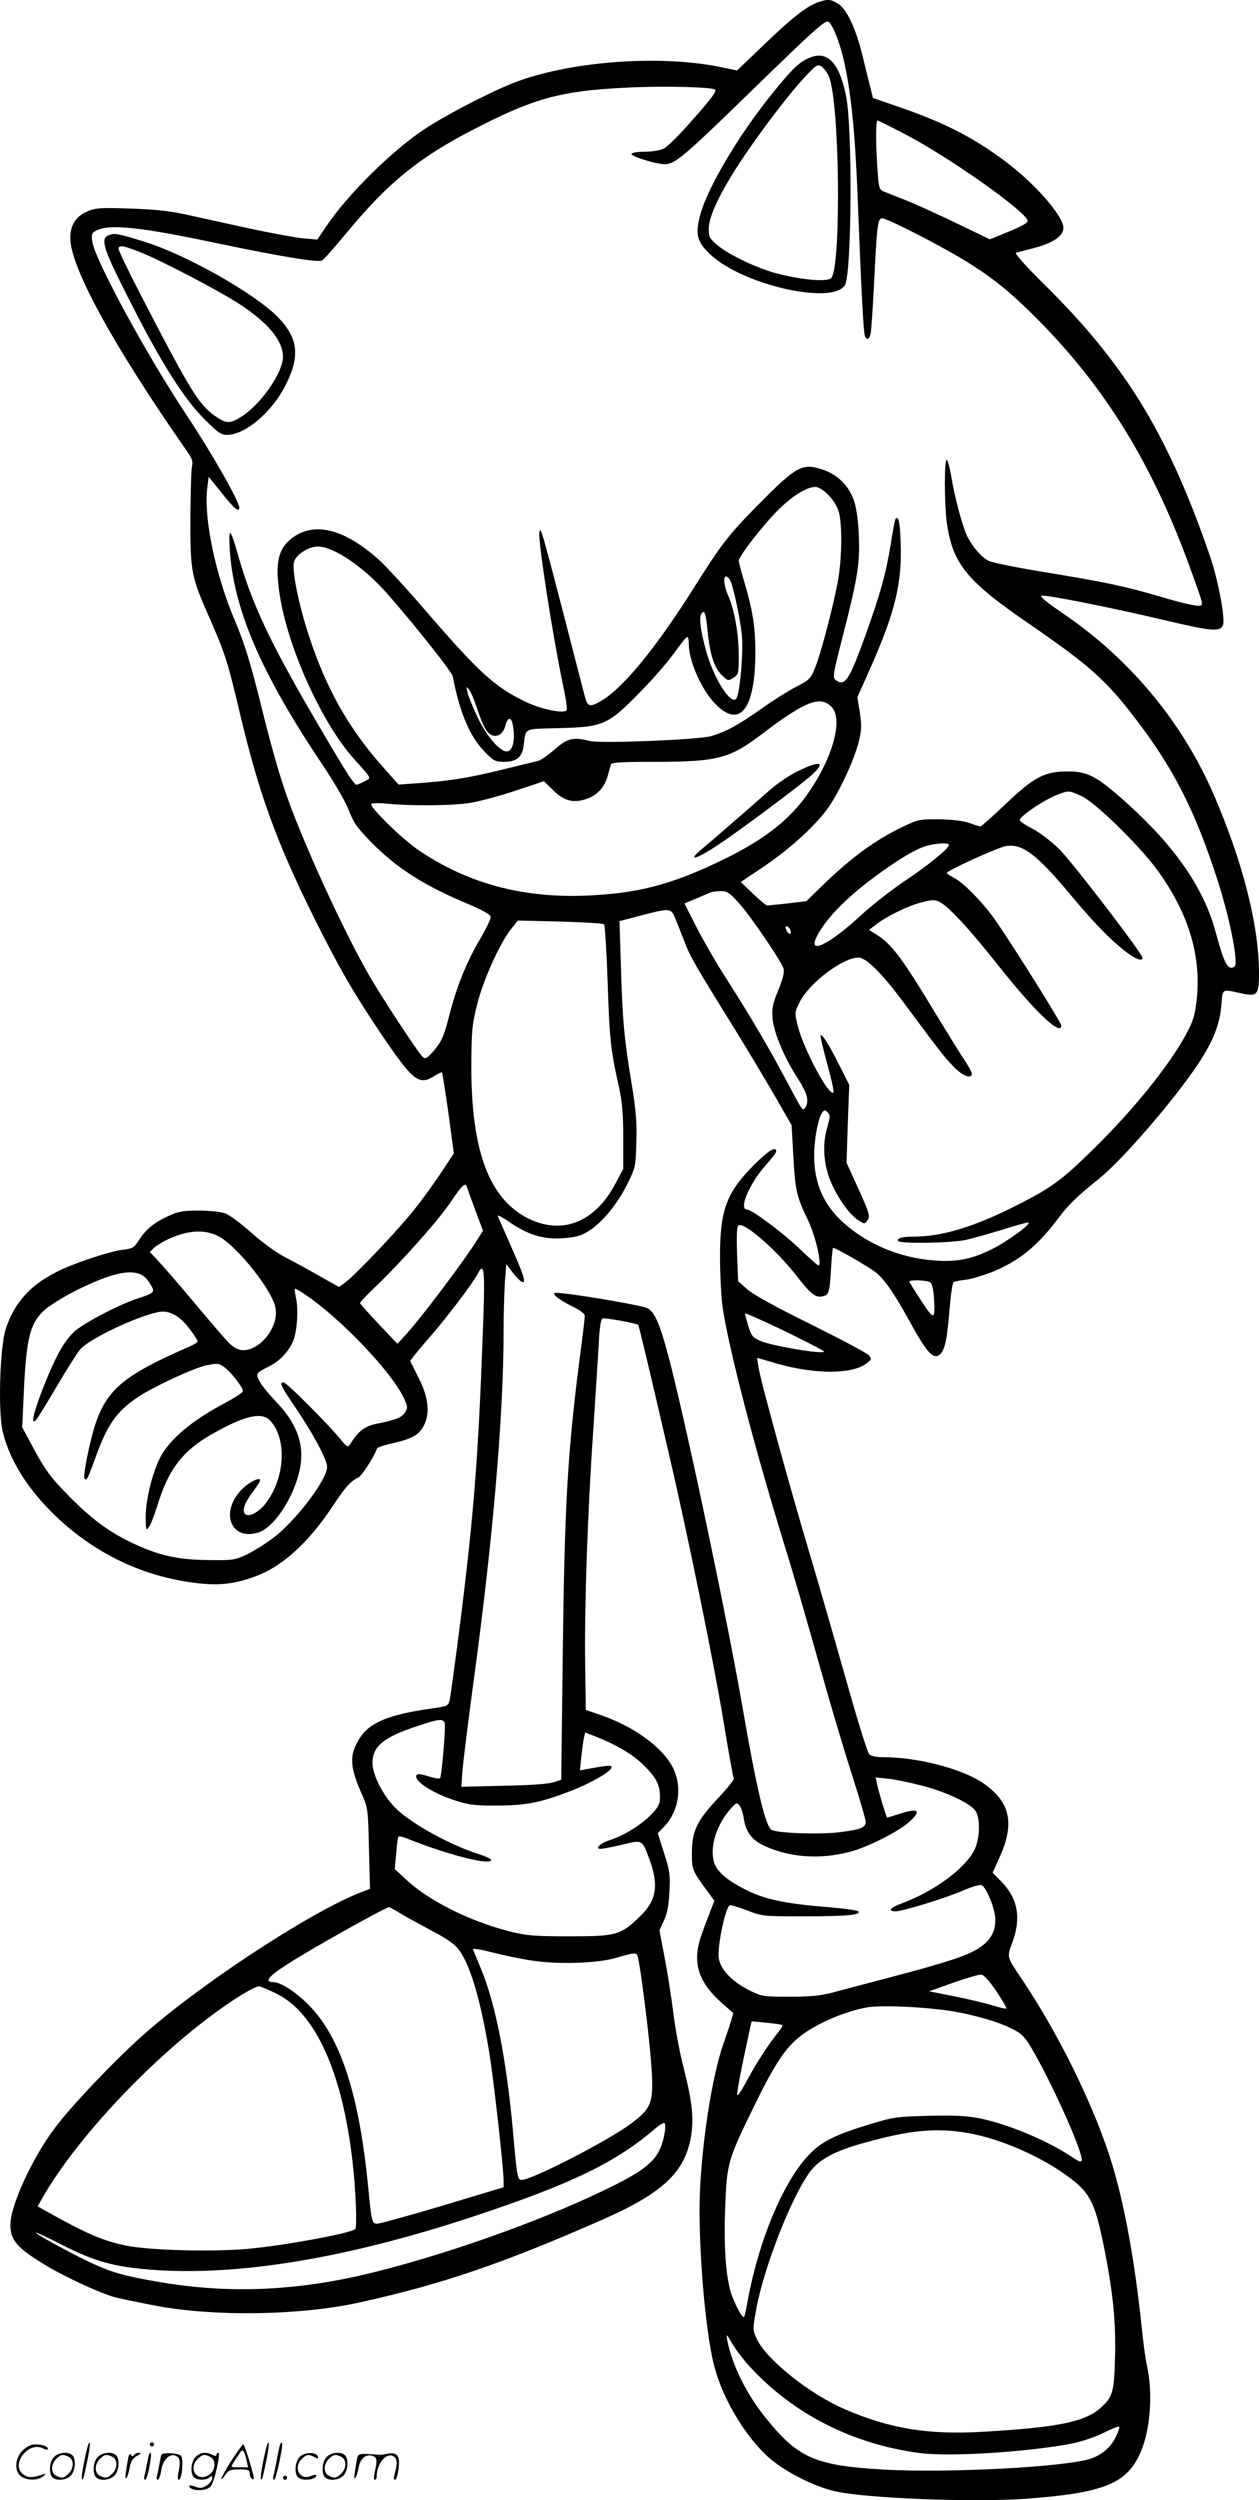
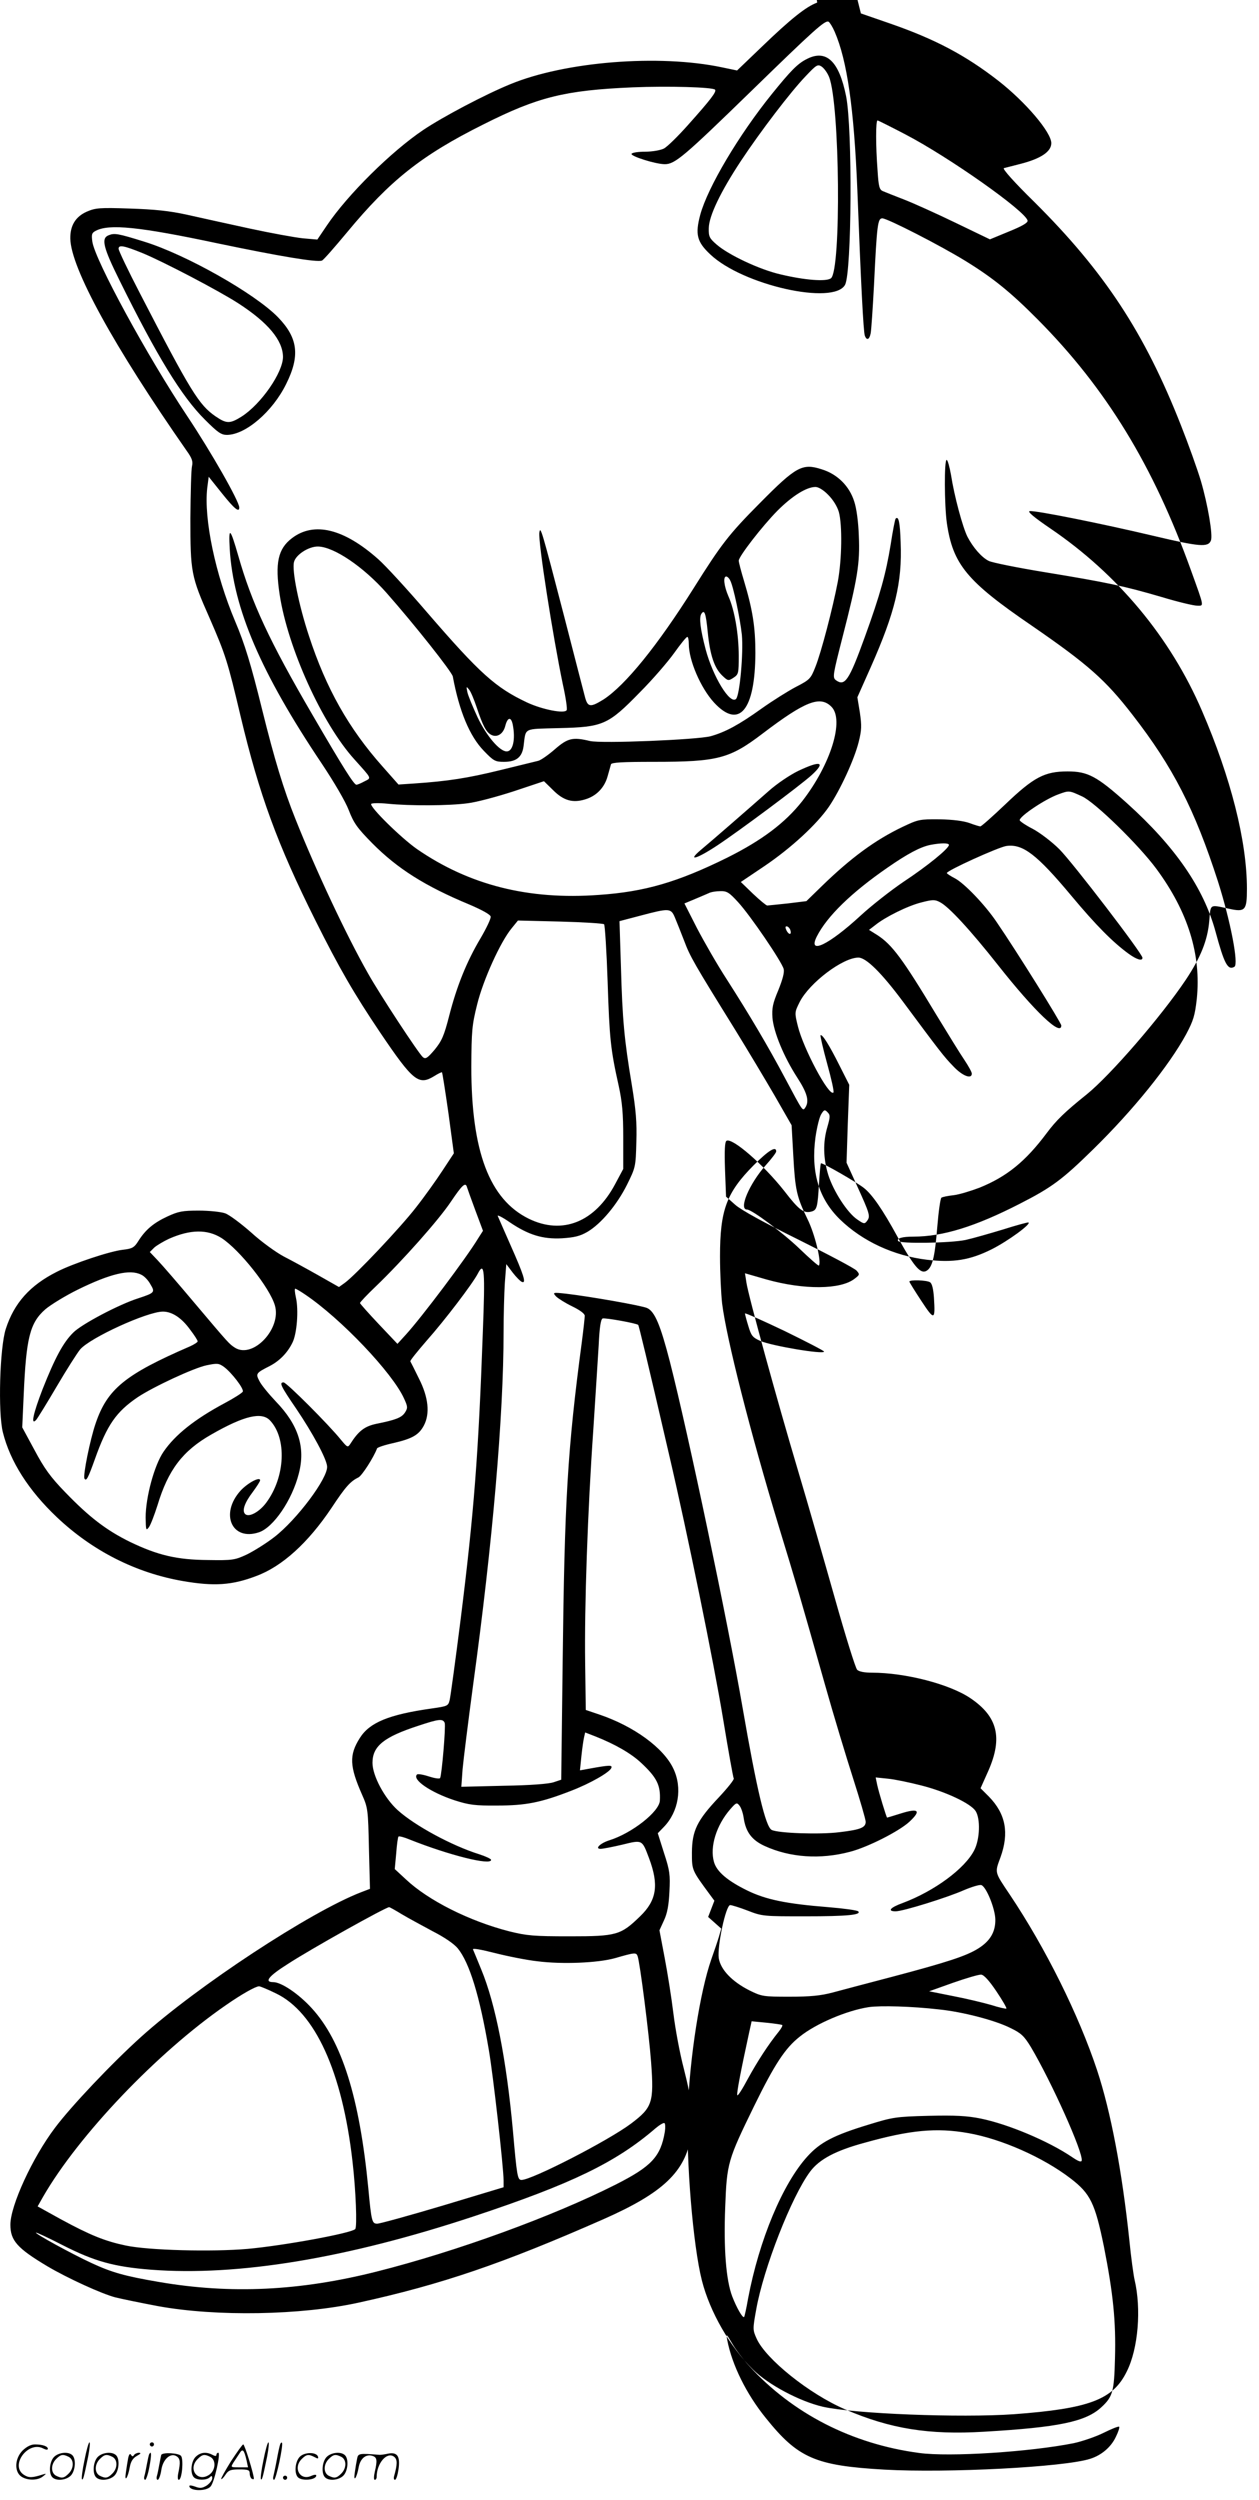
<svg xmlns="http://www.w3.org/2000/svg" version="1.0" viewBox="0 0 604.986 1200.614" preserveAspectRatio="xMidYMid meet">
  <g transform="translate(-0.014,1200.847) scale(0.1,-0.1)" fill="#000000" stroke="none">
-     <path d="M3927 11996 c-53 -19 -128 -79 -265 -211 l-120 -115 -72 15 c-303 64 -754 28 -1018 -81 -120 -49 -321 -155 -417 -219 -155 -104 -365 -312 -464 -459 l-46 -68 -69 6 c-39 4 -154 25 -256 47 -102 22 -237 52 -300 66 -86 19 -156 26 -276 30 -146 5 -165 3 -207 -15 -54 -24 -80 -67 -79 -129 2 -141 210 -519 559 -1019 26 -36 31 -52 26 -73 -4 -14 -7 -127 -8 -251 0 -260 3 -278 92 -479 78 -179 87 -209 149 -471 90 -378 177 -616 360 -982 114 -228 185 -351 311 -538 159 -235 185 -255 260 -209 19 12 36 20 37 18 2 -2 16 -91 31 -196 l26 -193 -54 -82 c-30 -46 -87 -126 -128 -178 -75 -97 -292 -326 -342 -362 l-28 -20 -97 55 c-53 30 -128 71 -167 91 -38 20 -110 72 -158 116 -49 43 -105 85 -125 92 -20 7 -77 13 -127 13 -78 0 -98 -4 -150 -28 -67 -31 -106 -64 -140 -118 -20 -32 -30 -37 -74 -42 -63 -7 -240 -66 -318 -106 -129 -65 -205 -150 -245 -274 -29 -89 -38 -402 -14 -497 35 -140 123 -278 259 -407 171 -162 380 -268 606 -307 150 -26 237 -20 352 24 125 46 250 160 362 327 68 103 91 128 130 147 17 9 73 96 89 139 2 5 38 17 80 26 90 21 121 39 145 84 30 57 22 135 -23 224 -21 43 -40 81 -42 84 -2 4 34 48 78 99 88 99 221 274 246 322 32 62 36 19 24 -288 -21 -582 -42 -857 -106 -1369 -25 -198 -49 -373 -53 -390 -7 -29 -10 -30 -87 -41 -205 -29 -298 -67 -345 -142 -52 -82 -49 -136 11 -272 28 -63 29 -72 33 -259 l5 -193 -42 -16 c-244 -94 -786 -450 -1058 -695 -141 -127 -337 -334 -414 -437 -108 -143 -214 -373 -214 -465 0 -76 33 -113 177 -199 96 -57 262 -133 328 -150 33 -8 125 -27 205 -42 280 -51 687 -44 964 17 397 87 691 187 1177 401 285 126 392 227 420 399 14 85 5 167 -35 324 -19 72 -41 191 -50 265 -9 74 -28 194 -42 267 l-25 132 22 48 c16 34 23 74 26 138 4 80 2 100 -26 185 l-30 95 29 30 c71 73 90 188 46 280 -47 100 -190 204 -356 260 l-65 22 -3 224 c-4 271 12 732 39 1119 10 157 22 341 26 408 4 87 10 125 19 129 12 4 163 -23 171 -31 3 -3 42 -163 149 -626 88 -377 214 -994 259 -1267 25 -152 48 -280 51 -285 3 -5 -29 -45 -71 -90 -106 -112 -129 -161 -130 -265 0 -87 -1 -84 88 -205 l20 -27 -30 -78 c-17 -43 -36 -96 -42 -118 -30 -110 1 -199 100 -288 l63 -56 -11 -38 c-6 -21 -23 -70 -37 -110 -54 -155 -103 -467 -113 -723 -8 -244 25 -650 68 -819 38 -150 135 -319 246 -428 73 -72 223 -152 335 -178 150 -34 661 -54 918 -36 363 27 477 70 543 206 55 110 70 301 37 440 -5 22 -17 108 -25 190 -35 332 -89 616 -155 816 -88 265 -247 586 -420 844 -74 110 -72 103 -44 179 42 117 25 208 -56 291 l-40 40 38 85 c69 158 44 259 -86 347 -100 68 -313 123 -474 123 -36 0 -62 5 -71 14 -8 8 -56 162 -107 343 -51 180 -130 456 -177 613 -102 342 -239 841 -248 903 l-7 45 104 -30 c179 -50 356 -49 423 4 25 19 25 21 9 39 -10 11 -135 77 -278 148 -168 83 -277 143 -305 168 l-44 39 -5 131 c-3 90 -1 132 7 137 27 17 177 -113 278 -241 70 -91 93 -108 129 -99 28 7 31 19 38 140 3 49 7 90 9 92 5 5 172 -91 206 -118 40 -31 91 -105 161 -233 78 -142 110 -181 139 -166 29 16 41 63 53 211 6 74 15 138 20 141 6 4 32 9 59 12 26 3 82 20 124 36 131 53 221 126 322 261 47 63 87 102 193 187 114 92 358 374 476 550 72 108 105 190 113 283 7 83 0 79 93 59 80 -18 88 -9 88 95 0 229 -77 533 -216 855 -152 353 -405 656 -729 876 -78 53 -111 81 -99 83 28 4 347 -60 596 -119 220 -52 262 -56 275 -22 10 26 -15 172 -48 285 -17 57 -60 177 -96 268 -175 445 -368 738 -705 1073 -95 93 -154 159 -146 162 7 2 42 11 78 20 99 25 150 59 150 100 0 52 -123 197 -255 300 -157 122 -304 200 -524 276 l-136 47 -12 48 c-7 27 -24 96 -38 154 -32 132 -76 225 -118 251 -37 22 -49 23 -100 5z m84 -140 c60 -138 93 -368 109 -761 17 -444 29 -681 36 -699 9 -24 22 -19 28 12 3 15 10 119 16 232 14 292 18 320 40 320 24 0 280 -131 400 -205 130 -80 216 -149 346 -280 329 -331 556 -702 737 -1205 66 -183 63 -170 29 -170 -16 0 -92 18 -168 41 -184 54 -267 71 -559 119 -135 22 -259 47 -274 55 -34 17 -75 64 -102 116 -23 46 -63 194 -79 297 -7 39 -16 72 -21 72 -12 0 -11 -217 1 -303 29 -199 96 -280 408 -493 270 -186 354 -260 484 -428 195 -251 299 -454 411 -801 60 -189 100 -396 79 -409 -32 -19 -49 14 -91 169 -57 209 -193 407 -425 616 -146 131 -189 153 -286 153 -110 0 -162 -27 -299 -158 -61 -58 -115 -106 -120 -106 -5 0 -28 7 -52 16 -28 10 -80 17 -144 18 -96 1 -103 -1 -177 -36 -132 -63 -248 -148 -388 -284 l-75 -73 -90 -11 c-49 -5 -94 -10 -98 -10 -5 0 -35 25 -68 56 l-59 57 113 76 c130 88 252 201 310 285 55 81 122 227 143 310 15 59 15 80 6 143 l-12 73 65 146 c116 262 151 405 143 598 -3 97 -10 128 -24 114 -3 -3 -14 -59 -24 -125 -23 -140 -50 -239 -124 -443 -76 -210 -96 -239 -139 -208 -17 13 -15 24 32 208 72 280 84 354 78 485 -2 65 -11 133 -22 165 -23 74 -81 132 -157 155 -93 30 -123 13 -298 -164 -148 -149 -184 -196 -316 -406 -175 -278 -329 -467 -433 -535 -63 -39 -76 -38 -89 8 -5 20 -51 195 -100 387 -110 424 -115 439 -120 406 -7 -41 65 -500 113 -730 14 -63 22 -118 18 -123 -10 -18 -117 3 -190 37 -151 71 -226 138 -480 432 -96 112 -201 226 -234 255 -166 148 -310 183 -416 102 -67 -51 -82 -119 -59 -271 39 -256 204 -620 359 -791 86 -96 83 -88 48 -106 -16 -9 -34 -16 -38 -16 -12 0 -62 79 -211 335 -208 356 -293 540 -357 765 -39 135 -47 142 -41 33 17 -287 150 -596 442 -1031 60 -90 114 -182 130 -224 24 -62 40 -85 113 -159 121 -122 254 -206 466 -294 61 -26 101 -48 103 -58 2 -9 -20 -55 -48 -103 -68 -114 -115 -232 -151 -372 -25 -98 -36 -122 -70 -164 -35 -41 -44 -47 -57 -36 -20 17 -207 301 -264 403 -103 181 -250 494 -348 740 -57 142 -101 287 -160 525 -54 219 -84 317 -130 425 -95 225 -151 492 -134 640 l7 54 64 -80 c60 -75 83 -93 83 -68 0 30 -136 268 -250 439 -192 288 -442 747 -456 837 -5 36 -3 43 16 53 64 34 208 20 585 -60 302 -63 477 -92 502 -83 7 2 61 64 121 136 206 249 358 370 655 518 262 132 392 164 717 178 172 7 383 1 396 -11 9 -9 -20 -47 -130 -170 -48 -54 -100 -105 -116 -113 -16 -8 -55 -15 -89 -15 -33 0 -62 -4 -66 -10 -7 -11 115 -50 160 -50 49 0 93 38 415 351 301 293 356 343 372 333 6 -4 19 -25 29 -48z m338 -492 c210 -109 580 -370 589 -415 2 -10 -25 -26 -89 -52 l-92 -38 -166 80 c-91 44 -202 94 -246 111 -44 17 -89 35 -101 40 -18 7 -22 20 -27 101 -9 118 -9 239 0 239 3 0 63 -30 132 -66z m-369 -1732 c23 -23 43 -55 51 -82 17 -62 15 -227 -5 -335 -24 -126 -80 -341 -108 -410 -22 -56 -27 -61 -93 -95 -38 -20 -113 -67 -165 -104 -109 -78 -174 -113 -245 -133 -65 -17 -525 -36 -580 -23 -83 20 -107 14 -169 -40 -31 -27 -67 -52 -79 -55 -12 -3 -95 -23 -184 -45 -155 -38 -250 -53 -413 -64 l-75 -5 -77 87 c-162 182 -271 375 -353 626 -49 148 -83 315 -72 356 9 35 71 75 116 74 77 -2 218 -98 328 -222 135 -153 314 -379 319 -402 31 -167 81 -287 149 -357 47 -49 55 -53 97 -53 59 0 87 22 94 75 12 91 -5 82 171 87 211 5 235 15 388 172 61 61 135 147 165 189 30 42 58 77 63 77 4 0 7 -15 7 -33 0 -80 57 -212 121 -282 121 -131 198 -38 199 238 0 124 -13 207 -55 347 -14 46 -25 89 -25 96 0 20 112 165 186 240 70 70 139 114 183 114 14 0 39 -15 61 -38z m-471 -411 c15 -27 48 -185 56 -261 8 -86 -10 -290 -28 -308 -29 -28 -111 107 -146 238 -26 99 -32 152 -21 170 15 24 22 5 31 -87 11 -111 32 -172 69 -208 28 -27 30 -27 55 -11 24 16 25 21 25 105 0 104 -20 221 -50 287 -21 49 -26 94 -10 94 5 0 14 -8 19 -19z m-1218 -610 c29 -87 45 -118 69 -131 28 -15 58 3 68 42 11 43 28 46 36 7 14 -71 1 -129 -29 -129 -34 0 -97 74 -140 164 -23 50 -46 105 -49 121 -6 28 -5 29 9 11 8 -10 24 -49 36 -85z m1704 4 c64 -63 -3 -278 -140 -454 -83 -105 -194 -188 -360 -271 -239 -118 -397 -164 -617 -179 -338 -25 -623 47 -874 220 -76 53 -229 203 -220 217 2 4 38 5 78 1 109 -11 296 -10 385 2 43 5 143 32 223 58 l144 48 44 -43 c50 -50 94 -63 155 -44 53 16 92 56 107 111 7 24 14 50 16 57 3 9 53 12 206 12 308 0 364 15 523 136 204 155 276 183 330 129z m1205 -431 c63 -29 272 -233 357 -348 152 -206 216 -412 194 -625 -9 -79 -16 -103 -51 -169 -82 -151 -254 -364 -447 -553 -149 -146 -199 -183 -354 -262 -213 -109 -369 -157 -509 -157 -55 0 -82 -8 -74 -21 8 -14 252 -10 324 5 36 8 116 31 179 50 63 20 118 35 123 34 16 -6 -99 -90 -177 -129 -104 -52 -185 -65 -311 -50 -159 19 -310 89 -418 194 -102 100 -140 228 -117 396 7 47 19 97 28 110 13 21 17 22 30 8 13 -13 13 -21 -1 -70 -22 -74 -20 -151 4 -230 25 -79 92 -183 140 -215 32 -22 35 -22 47 -6 16 22 13 33 -49 169 l-50 110 6 187 7 187 -47 93 c-49 98 -83 152 -91 145 -2 -3 12 -64 32 -137 20 -72 34 -134 30 -138 -21 -21 -145 212 -171 319 -16 65 -16 66 9 116 47 92 207 213 282 213 37 0 111 -73 213 -210 176 -237 198 -266 243 -312 43 -46 89 -64 89 -35 0 7 -16 36 -36 66 -20 29 -80 127 -135 217 -162 269 -212 336 -283 382 l-40 25 30 23 c48 39 157 93 222 109 54 14 65 14 89 1 42 -21 146 -134 278 -301 176 -223 305 -346 305 -291 0 12 -213 354 -311 497 -56 83 -156 187 -201 210 -21 11 -38 22 -38 25 0 12 247 124 286 130 79 11 146 -40 313 -240 117 -140 198 -222 275 -278 39 -28 66 -36 66 -19 0 20 -336 458 -399 521 -36 36 -94 80 -128 98 -35 18 -63 37 -63 42 0 19 122 101 186 124 52 19 51 19 114 -10z m-640 -233 c0 -17 -103 -101 -218 -177 -62 -42 -155 -115 -206 -162 -153 -141 -256 -191 -211 -101 49 97 166 211 340 331 95 66 157 99 205 109 52 10 90 10 90 0z m-1013 -275 c59 -64 210 -286 219 -321 4 -16 -5 -50 -26 -102 -27 -64 -31 -86 -28 -132 6 -70 55 -188 119 -287 48 -74 59 -113 39 -144 -13 -19 -11 -21 -97 140 -83 156 -172 306 -279 473 -47 72 -111 184 -145 249 l-60 118 48 20 c26 11 57 24 68 29 11 6 36 10 56 10 32 1 43 -6 86 -53z m-304 -73 c9 -21 29 -72 45 -113 28 -75 47 -108 245 -427 58 -94 143 -236 189 -315 l82 -143 8 -143 c9 -167 16 -200 68 -307 36 -72 69 -209 55 -224 -3 -2 -45 35 -94 82 -78 75 -228 187 -251 187 -42 0 11 124 89 212 28 31 51 61 51 67 0 28 -37 5 -108 -66 -131 -132 -162 -215 -162 -438 0 -77 5 -179 10 -225 21 -170 136 -621 272 -1070 85 -278 100 -329 222 -760 41 -146 103 -350 136 -453 33 -103 60 -196 60 -207 0 -28 -25 -38 -126 -50 -94 -12 -295 -5 -326 11 -29 16 -71 192 -139 584 -71 411 -261 1317 -350 1665 -45 174 -72 240 -109 257 -26 12 -278 56 -390 69 -64 7 -65 6 -48 -13 10 -10 45 -32 78 -48 37 -18 60 -35 60 -45 0 -9 -6 -65 -14 -126 -69 -518 -83 -761 -92 -1530 l-7 -572 -36 -12 c-23 -8 -112 -15 -240 -17 l-204 -5 6 84 c4 45 27 229 51 408 93 678 146 1289 146 1691 0 80 3 187 6 236 l7 91 31 -41 c17 -22 37 -42 45 -45 21 -7 8 34 -56 178 -30 69 -58 131 -61 139 -3 7 23 -6 56 -29 91 -62 160 -83 253 -78 59 4 86 10 122 31 66 39 142 130 190 226 41 83 42 86 45 205 3 95 -2 154 -22 276 -36 215 -45 312 -52 565 l-7 220 99 26 c140 37 148 37 167 -8z m-340 -33 c4 -4 12 -128 17 -276 9 -275 14 -324 53 -499 17 -78 22 -133 22 -250 l0 -150 -39 -73 c-97 -182 -253 -245 -415 -166 -189 93 -276 323 -276 729 1 173 3 200 28 300 29 118 112 301 166 366 l30 37 203 -5 c112 -3 207 -9 211 -13z m894 -25 c9 -25 -4 -29 -17 -6 -7 15 -7 21 0 21 6 0 13 -7 17 -15z m-1553 -1237 c2 -7 20 -57 40 -111 l37 -99 -23 -36 c-58 -96 -273 -381 -347 -462 l-41 -45 -90 95 c-49 52 -90 98 -90 101 0 4 34 40 76 80 130 125 303 320 361 407 54 80 70 95 77 70z m-1179 -245 c87 -57 231 -238 256 -323 33 -111 -104 -257 -191 -204 -29 19 -26 15 -199 220 -74 88 -151 177 -173 200 l-38 40 22 22 c13 11 45 30 71 42 102 45 184 46 252 3z m-386 -176 c14 -6 34 -27 44 -46 23 -38 21 -41 -58 -67 -92 -29 -274 -125 -313 -165 -48 -47 -88 -122 -147 -271 -46 -119 -58 -177 -31 -148 7 8 52 81 99 161 47 80 98 160 112 177 47 56 323 182 398 182 44 0 90 -30 131 -87 20 -26 36 -51 36 -56 0 -4 -17 -15 -37 -24 -312 -135 -397 -205 -453 -369 -27 -78 -62 -252 -54 -266 9 -14 17 1 50 93 59 166 103 228 206 298 77 51 269 140 330 153 53 11 60 10 85 -8 36 -27 95 -103 90 -118 -2 -6 -41 -31 -88 -56 -142 -76 -237 -151 -293 -233 -44 -64 -86 -218 -86 -316 1 -61 2 -65 16 -46 8 11 26 58 41 105 51 169 120 261 259 340 157 90 242 110 282 67 81 -86 73 -271 -18 -394 -33 -45 -84 -73 -102 -55 -16 16 -2 55 37 106 19 26 35 50 35 56 0 19 -60 -13 -94 -50 -100 -111 -42 -243 88 -200 70 23 160 155 192 282 33 126 -2 234 -110 346 -35 37 -71 81 -79 98 -19 36 -17 39 48 72 47 24 86 63 110 112 22 42 31 158 17 218 -5 23 -7 42 -3 42 3 0 24 -12 46 -27 173 -116 422 -378 477 -501 18 -39 18 -45 4 -67 -16 -24 -43 -35 -138 -54 -56 -12 -85 -34 -125 -97 -12 -18 -14 -16 -45 21 -57 71 -261 275 -275 275 -22 0 -15 -16 61 -127 79 -117 145 -239 148 -276 5 -56 -146 -257 -254 -340 -40 -31 -100 -68 -133 -84 -56 -26 -68 -28 -185 -26 -150 1 -242 23 -375 87 -114 56 -196 119 -310 237 -73 75 -102 116 -149 204 l-59 109 7 156 c12 275 30 346 104 411 26 22 96 65 157 95 155 76 250 99 304 71z m3790 -36 c10 -6 16 -32 19 -74 7 -110 2 -111 -61 -15 -31 47 -57 89 -57 92 0 10 84 7 99 -3z m-509 -333 c0 -15 -250 27 -306 51 -38 17 -44 25 -58 72 -9 29 -16 56 -16 60 0 4 85 -34 190 -84 104 -51 190 -95 190 -99z m-1823 -1783 c6 -16 -14 -251 -22 -265 -3 -5 -27 -1 -55 8 -27 9 -53 13 -56 9 -25 -24 65 -86 181 -124 69 -22 97 -26 205 -25 136 0 209 14 355 71 91 35 186 89 193 110 5 14 -8 14 -112 -5 l-39 -7 7 69 c4 38 10 79 13 91 l5 22 49 -19 c96 -38 172 -82 220 -127 75 -70 94 -107 90 -181 -2 -53 -134 -157 -243 -191 -44 -14 -71 -41 -42 -41 11 0 57 9 104 20 98 24 95 25 129 -65 48 -128 37 -202 -43 -279 -93 -90 -112 -96 -338 -96 -174 0 -206 3 -291 24 -191 49 -389 148 -497 250 l-53 49 7 75 c3 42 8 78 11 81 3 3 27 -3 53 -14 191 -76 392 -126 392 -98 0 5 -26 17 -57 27 -131 41 -309 137 -392 212 -63 57 -121 165 -121 227 0 80 54 124 220 178 99 33 118 35 127 14z m2288 -300 c119 -30 238 -86 263 -123 24 -37 21 -135 -6 -188 -45 -89 -192 -197 -344 -254 -61 -22 -75 -40 -34 -40 35 0 248 66 329 102 38 16 75 27 83 24 24 -9 66 -113 67 -165 1 -60 -25 -104 -83 -140 -56 -35 -146 -65 -415 -136 -115 -30 -243 -64 -284 -75 -57 -15 -106 -20 -206 -20 -127 0 -134 1 -193 30 -85 43 -139 100 -148 155 -8 57 34 255 55 255 7 0 46 -12 85 -27 69 -27 77 -27 276 -27 203 0 271 7 254 24 -5 5 -70 14 -144 20 -201 16 -299 36 -389 80 -96 47 -147 91 -160 137 -21 73 12 177 78 253 29 33 32 34 45 17 8 -10 17 -37 20 -60 10 -66 39 -105 100 -133 122 -56 268 -66 411 -28 85 22 235 98 285 144 58 54 45 67 -41 40 -35 -11 -65 -20 -66 -20 -3 0 -40 121 -48 159 l-7 34 58 -6 c33 -3 104 -18 159 -32z m-2494 -619 c30 -18 97 -54 147 -81 57 -29 104 -61 122 -83 56 -69 105 -227 149 -487 21 -121 71 -566 71 -627 l0 -33 -292 -88 c-161 -48 -303 -87 -315 -87 -25 0 -28 9 -43 170 -42 435 -127 707 -272 865 -63 69 -146 125 -185 125 -45 0 -22 29 70 87 112 73 469 272 487 273 3 0 30 -15 61 -34z m653 -226 c118 -15 288 -8 371 15 97 28 102 28 109 10 11 -29 55 -374 65 -511 14 -192 6 -216 -96 -293 -109 -82 -477 -271 -527 -271 -19 0 -22 19 -41 235 -31 342 -84 611 -152 775 -19 47 -37 90 -40 97 -3 7 37 0 104 -17 59 -15 152 -34 207 -40z m2204 -144 c29 -43 51 -81 48 -83 -2 -2 -35 5 -72 17 -38 11 -121 31 -184 43 l-115 23 115 41 c63 22 124 40 135 39 13 -1 38 -28 73 -80z m-3462 -10 c188 -90 319 -376 368 -807 16 -137 23 -315 13 -325 -20 -20 -342 -79 -517 -95 -172 -15 -476 -7 -585 16 -100 21 -170 49 -312 126 l-112 62 26 46 c170 295 549 693 878 920 76 53 144 91 160 91 6 0 42 -15 81 -34z m3186 -77 c115 -12 269 -52 343 -89 52 -25 66 -38 99 -92 99 -167 252 -507 244 -545 -2 -9 -16 -4 -48 18 -113 76 -305 157 -438 184 -65 13 -120 16 -250 13 -158 -4 -173 -7 -287 -42 -168 -51 -233 -85 -294 -152 -120 -131 -233 -403 -286 -683 -8 -47 -17 -86 -19 -89 -7 -7 -36 44 -57 98 -30 78 -42 231 -34 430 8 211 12 225 139 485 98 200 149 278 219 333 78 63 227 126 332 142 56 8 206 4 337 -11z m-753 -75 c3 -3 -5 -17 -17 -32 -50 -62 -102 -142 -148 -226 -26 -49 -49 -85 -51 -79 -4 10 19 126 57 301 l12 54 72 -7 c39 -4 73 -9 75 -11z m-564 -512 c-20 -120 -64 -167 -236 -254 -303 -153 -764 -321 -1149 -418 -368 -93 -701 -109 -1045 -50 -165 28 -228 46 -325 91 -99 46 -272 141 -267 146 2 2 60 -25 128 -60 153 -78 247 -104 425 -118 416 -32 940 54 1553 257 467 155 681 258 871 422 19 16 39 28 43 25 4 -2 5 -21 2 -41z m1458 -7 c159 -28 359 -116 492 -218 95 -73 117 -118 160 -328 44 -223 58 -358 53 -535 -4 -161 -11 -185 -65 -235 -75 -70 -205 -97 -564 -118 -266 -16 -451 14 -667 107 -173 74 -382 242 -426 340 -19 42 -19 46 -2 140 35 198 170 543 259 662 44 59 122 101 263 139 218 61 345 73 497 46z m-1053 -1118 c209 -229 494 -375 817 -418 147 -20 532 5 743 47 41 9 106 31 144 50 38 19 71 32 74 29 3 -3 -4 -25 -16 -49 -23 -49 -69 -88 -123 -105 -124 -40 -685 -69 -989 -52 -332 19 -415 55 -570 248 -94 116 -162 255 -185 373 -6 34 -5 33 24 -16 16 -28 53 -76 81 -107z M3875 11724 c-43 -22 -76 -56 -165 -166 -160 -198 -309 -449 -345 -581 -25 -94 -16 -130 48 -190 156 -148 594 -246 648 -146 32 61 36 748 5 905 -34 170 -96 228 -191 178z m109 -85 c52 -129 59 -929 9 -967 -23 -17 -126 -9 -243 19 -100 23 -248 93 -305 142 -36 31 -40 39 -39 80 1 59 57 175 154 322 94 142 239 332 311 407 52 55 58 59 77 47 12 -8 28 -30 36 -50z M523 10879 c-38 -14 -28 -57 52 -218 179 -362 298 -557 410 -668 62 -62 78 -73 106 -73 90 1 219 112 284 244 68 136 57 222 -39 321 -111 114 -442 301 -643 363 -125 39 -143 42 -170 31z m162 -86 c104 -43 367 -181 460 -241 144 -93 214 -178 215 -257 0 -75 -105 -227 -199 -287 -56 -35 -72 -35 -125 1 -80 55 -120 120 -364 592 -56 108 -102 204 -102 213 0 20 26 15 115 -21z M3835 8306 c-39 -19 -102 -61 -142 -97 -101 -89 -271 -237 -324 -281 -69 -58 -23 -46 77 20 106 70 396 286 454 338 70 64 44 72 -65 20z M406 194 c-10 -47 -15 -88 -12 -91 5 -6 9 7 30 110 7 37 10 67 6 67 -4 0 -15 -39 -24 -86z M720 270 c0 -5 5 -10 10 -10 6 0 10 5 10 10 0 6 -4 10 -10 10 -5 0 -10 -4 -10 -10z M1266 194 c-10 -47 -15 -88 -12 -91 5 -6 9 7 30 110 7 37 10 67 6 67 -4 0 -15 -39 -24 -86z M1346 269 c-3 -8 -10 -41 -16 -74 -6 -33 -14 -68 -16 -77 -3 -10 -1 -18 3 -18 10 0 46 171 38 178 -2 3 -7 -1 -9 -9z M109 241 c-38 -38 -41 -101 -7 -125 29 -20 79 -20 104 0 18 14 18 15 1 10 -53 -17 -69 -17 -92 -2 -69 45 21 166 94 126 12 -6 21 -7 21 -1 0 12 -25 21 -62 21 -19 0 -39 -10 -59 -29z M1110 189 c-28 -45 -49 -83 -47 -85 2 -3 12 7 21 21 14 21 24 25 66 25 43 0 50 -3 50 -19 0 -11 5 -23 10 -26 6 -3 10 -3 10 1 0 20 -44 164 -51 164 -4 0 -30 -37 -59 -81z m75 4 l7 -33 -42 0 c-42 0 -42 0 -28 23 8 12 21 32 29 44 15 25 22 18 34 -34z M260 210 c-22 -22 -27 -79 -8 -98 19 -19 66 -14 88 8 22 22 27 79 8 98 -19 19 -66 14 -88 -8z m71 0 c25 -14 25 -54 -1 -80 -23 -23 -33 -24 -61 -10 -25 14 -25 54 1 80 23 23 33 24 61 10z M470 210 c-22 -22 -27 -79 -8 -98 19 -19 66 -14 88 8 22 22 27 79 8 98 -19 19 -66 14 -88 -8z m71 0 c25 -14 25 -54 -1 -80 -23 -23 -33 -24 -61 -10 -25 14 -25 54 1 80 23 23 33 24 61 10z M616 204 c-3 -16 -8 -47 -11 -69 -8 -51 10 -26 19 27 5 27 15 42 34 53 18 10 22 14 10 15 -9 0 -20 -5 -24 -11 -5 -8 -9 -8 -14 1 -5 8 -10 3 -14 -16z M717 223 c-2 -4 -7 -26 -11 -48 -4 -22 -9 -48 -12 -57 -3 -10 -1 -18 4 -18 4 0 14 28 20 62 11 58 10 81 -1 61z M775 220 c-1 -3 -5 -23 -9 -45 -4 -22 -9 -48 -12 -57 -3 -10 -1 -18 4 -18 5 0 13 20 17 45 7 53 44 87 74 68 17 -11 19 -28 8 -80 -4 -18 -3 -33 2 -33 16 0 24 99 11 115 -12 14 -87 18 -95 5z M940 210 c-22 -22 -27 -79 -8 -98 15 -15 61 -15 76 0 9 9 12 8 12 -5 0 -9 -12 -24 -26 -34 -21 -13 -32 -15 -55 -6 -16 6 -29 8 -29 3 0 -24 81 -27 102 -2 18 19 50 162 37 162 -5 0 -9 -5 -9 -10 0 -7 -6 -7 -19 0 -30 16 -59 12 -81 -10z m71 0 c29 -16 25 -65 -6 -86 -56 -37 -103 28 -55 76 23 23 33 24 61 10z M1441 211 c-23 -23 -28 -80 -9 -99 19 -19 88 -13 88 9 0 5 -11 4 -24 -2 -54 -25 -89 38 -46 81 23 23 33 24 62 9 16 -9 19 -8 16 3 -8 22 -64 22 -87 -1z M1570 210 c-22 -22 -27 -79 -8 -98 19 -19 66 -14 88 8 22 22 27 79 8 98 -19 19 -66 14 -88 -8z m71 0 c25 -14 25 -54 -1 -80 -23 -23 -33 -24 -61 -10 -25 14 -25 54 1 80 23 23 33 24 61 10z M1716 201 c-3 -14 -8 -44 -11 -66 -8 -51 10 -26 19 27 8 41 35 63 66 53 22 -7 24 -21 11 -77 -5 -22 -5 -38 0 -38 5 0 9 6 9 13 0 68 51 125 85 97 15 -13 15 -35 -1 -92 -3 -10 -1 -18 4 -18 6 0 13 23 17 50 9 63 -5 84 -49 76 -17 -4 -35 -6 -41 -6 -101 8 -104 7 -109 -19z M1360 110 c0 -5 5 -10 10 -10 6 0 10 5 10 10 0 6 -4 10 -10 10 -5 0 -10 -4 -10 -10z" />
+     <path d="M3927 11996 c-53 -19 -128 -79 -265 -211 l-120 -115 -72 15 c-303 64 -754 28 -1018 -81 -120 -49 -321 -155 -417 -219 -155 -104 -365 -312 -464 -459 l-46 -68 -69 6 c-39 4 -154 25 -256 47 -102 22 -237 52 -300 66 -86 19 -156 26 -276 30 -146 5 -165 3 -207 -15 -54 -24 -80 -67 -79 -129 2 -141 210 -519 559 -1019 26 -36 31 -52 26 -73 -4 -14 -7 -127 -8 -251 0 -260 3 -278 92 -479 78 -179 87 -209 149 -471 90 -378 177 -616 360 -982 114 -228 185 -351 311 -538 159 -235 185 -255 260 -209 19 12 36 20 37 18 2 -2 16 -91 31 -196 l26 -193 -54 -82 c-30 -46 -87 -126 -128 -178 -75 -97 -292 -326 -342 -362 l-28 -20 -97 55 c-53 30 -128 71 -167 91 -38 20 -110 72 -158 116 -49 43 -105 85 -125 92 -20 7 -77 13 -127 13 -78 0 -98 -4 -150 -28 -67 -31 -106 -64 -140 -118 -20 -32 -30 -37 -74 -42 -63 -7 -240 -66 -318 -106 -129 -65 -205 -150 -245 -274 -29 -89 -38 -402 -14 -497 35 -140 123 -278 259 -407 171 -162 380 -268 606 -307 150 -26 237 -20 352 24 125 46 250 160 362 327 68 103 91 128 130 147 17 9 73 96 89 139 2 5 38 17 80 26 90 21 121 39 145 84 30 57 22 135 -23 224 -21 43 -40 81 -42 84 -2 4 34 48 78 99 88 99 221 274 246 322 32 62 36 19 24 -288 -21 -582 -42 -857 -106 -1369 -25 -198 -49 -373 -53 -390 -7 -29 -10 -30 -87 -41 -205 -29 -298 -67 -345 -142 -52 -82 -49 -136 11 -272 28 -63 29 -72 33 -259 l5 -193 -42 -16 c-244 -94 -786 -450 -1058 -695 -141 -127 -337 -334 -414 -437 -108 -143 -214 -373 -214 -465 0 -76 33 -113 177 -199 96 -57 262 -133 328 -150 33 -8 125 -27 205 -42 280 -51 687 -44 964 17 397 87 691 187 1177 401 285 126 392 227 420 399 14 85 5 167 -35 324 -19 72 -41 191 -50 265 -9 74 -28 194 -42 267 l-25 132 22 48 c16 34 23 74 26 138 4 80 2 100 -26 185 l-30 95 29 30 c71 73 90 188 46 280 -47 100 -190 204 -356 260 l-65 22 -3 224 c-4 271 12 732 39 1119 10 157 22 341 26 408 4 87 10 125 19 129 12 4 163 -23 171 -31 3 -3 42 -163 149 -626 88 -377 214 -994 259 -1267 25 -152 48 -280 51 -285 3 -5 -29 -45 -71 -90 -106 -112 -129 -161 -130 -265 0 -87 -1 -84 88 -205 l20 -27 -30 -78 l63 -56 -11 -38 c-6 -21 -23 -70 -37 -110 -54 -155 -103 -467 -113 -723 -8 -244 25 -650 68 -819 38 -150 135 -319 246 -428 73 -72 223 -152 335 -178 150 -34 661 -54 918 -36 363 27 477 70 543 206 55 110 70 301 37 440 -5 22 -17 108 -25 190 -35 332 -89 616 -155 816 -88 265 -247 586 -420 844 -74 110 -72 103 -44 179 42 117 25 208 -56 291 l-40 40 38 85 c69 158 44 259 -86 347 -100 68 -313 123 -474 123 -36 0 -62 5 -71 14 -8 8 -56 162 -107 343 -51 180 -130 456 -177 613 -102 342 -239 841 -248 903 l-7 45 104 -30 c179 -50 356 -49 423 4 25 19 25 21 9 39 -10 11 -135 77 -278 148 -168 83 -277 143 -305 168 l-44 39 -5 131 c-3 90 -1 132 7 137 27 17 177 -113 278 -241 70 -91 93 -108 129 -99 28 7 31 19 38 140 3 49 7 90 9 92 5 5 172 -91 206 -118 40 -31 91 -105 161 -233 78 -142 110 -181 139 -166 29 16 41 63 53 211 6 74 15 138 20 141 6 4 32 9 59 12 26 3 82 20 124 36 131 53 221 126 322 261 47 63 87 102 193 187 114 92 358 374 476 550 72 108 105 190 113 283 7 83 0 79 93 59 80 -18 88 -9 88 95 0 229 -77 533 -216 855 -152 353 -405 656 -729 876 -78 53 -111 81 -99 83 28 4 347 -60 596 -119 220 -52 262 -56 275 -22 10 26 -15 172 -48 285 -17 57 -60 177 -96 268 -175 445 -368 738 -705 1073 -95 93 -154 159 -146 162 7 2 42 11 78 20 99 25 150 59 150 100 0 52 -123 197 -255 300 -157 122 -304 200 -524 276 l-136 47 -12 48 c-7 27 -24 96 -38 154 -32 132 -76 225 -118 251 -37 22 -49 23 -100 5z m84 -140 c60 -138 93 -368 109 -761 17 -444 29 -681 36 -699 9 -24 22 -19 28 12 3 15 10 119 16 232 14 292 18 320 40 320 24 0 280 -131 400 -205 130 -80 216 -149 346 -280 329 -331 556 -702 737 -1205 66 -183 63 -170 29 -170 -16 0 -92 18 -168 41 -184 54 -267 71 -559 119 -135 22 -259 47 -274 55 -34 17 -75 64 -102 116 -23 46 -63 194 -79 297 -7 39 -16 72 -21 72 -12 0 -11 -217 1 -303 29 -199 96 -280 408 -493 270 -186 354 -260 484 -428 195 -251 299 -454 411 -801 60 -189 100 -396 79 -409 -32 -19 -49 14 -91 169 -57 209 -193 407 -425 616 -146 131 -189 153 -286 153 -110 0 -162 -27 -299 -158 -61 -58 -115 -106 -120 -106 -5 0 -28 7 -52 16 -28 10 -80 17 -144 18 -96 1 -103 -1 -177 -36 -132 -63 -248 -148 -388 -284 l-75 -73 -90 -11 c-49 -5 -94 -10 -98 -10 -5 0 -35 25 -68 56 l-59 57 113 76 c130 88 252 201 310 285 55 81 122 227 143 310 15 59 15 80 6 143 l-12 73 65 146 c116 262 151 405 143 598 -3 97 -10 128 -24 114 -3 -3 -14 -59 -24 -125 -23 -140 -50 -239 -124 -443 -76 -210 -96 -239 -139 -208 -17 13 -15 24 32 208 72 280 84 354 78 485 -2 65 -11 133 -22 165 -23 74 -81 132 -157 155 -93 30 -123 13 -298 -164 -148 -149 -184 -196 -316 -406 -175 -278 -329 -467 -433 -535 -63 -39 -76 -38 -89 8 -5 20 -51 195 -100 387 -110 424 -115 439 -120 406 -7 -41 65 -500 113 -730 14 -63 22 -118 18 -123 -10 -18 -117 3 -190 37 -151 71 -226 138 -480 432 -96 112 -201 226 -234 255 -166 148 -310 183 -416 102 -67 -51 -82 -119 -59 -271 39 -256 204 -620 359 -791 86 -96 83 -88 48 -106 -16 -9 -34 -16 -38 -16 -12 0 -62 79 -211 335 -208 356 -293 540 -357 765 -39 135 -47 142 -41 33 17 -287 150 -596 442 -1031 60 -90 114 -182 130 -224 24 -62 40 -85 113 -159 121 -122 254 -206 466 -294 61 -26 101 -48 103 -58 2 -9 -20 -55 -48 -103 -68 -114 -115 -232 -151 -372 -25 -98 -36 -122 -70 -164 -35 -41 -44 -47 -57 -36 -20 17 -207 301 -264 403 -103 181 -250 494 -348 740 -57 142 -101 287 -160 525 -54 219 -84 317 -130 425 -95 225 -151 492 -134 640 l7 54 64 -80 c60 -75 83 -93 83 -68 0 30 -136 268 -250 439 -192 288 -442 747 -456 837 -5 36 -3 43 16 53 64 34 208 20 585 -60 302 -63 477 -92 502 -83 7 2 61 64 121 136 206 249 358 370 655 518 262 132 392 164 717 178 172 7 383 1 396 -11 9 -9 -20 -47 -130 -170 -48 -54 -100 -105 -116 -113 -16 -8 -55 -15 -89 -15 -33 0 -62 -4 -66 -10 -7 -11 115 -50 160 -50 49 0 93 38 415 351 301 293 356 343 372 333 6 -4 19 -25 29 -48z m338 -492 c210 -109 580 -370 589 -415 2 -10 -25 -26 -89 -52 l-92 -38 -166 80 c-91 44 -202 94 -246 111 -44 17 -89 35 -101 40 -18 7 -22 20 -27 101 -9 118 -9 239 0 239 3 0 63 -30 132 -66z m-369 -1732 c23 -23 43 -55 51 -82 17 -62 15 -227 -5 -335 -24 -126 -80 -341 -108 -410 -22 -56 -27 -61 -93 -95 -38 -20 -113 -67 -165 -104 -109 -78 -174 -113 -245 -133 -65 -17 -525 -36 -580 -23 -83 20 -107 14 -169 -40 -31 -27 -67 -52 -79 -55 -12 -3 -95 -23 -184 -45 -155 -38 -250 -53 -413 -64 l-75 -5 -77 87 c-162 182 -271 375 -353 626 -49 148 -83 315 -72 356 9 35 71 75 116 74 77 -2 218 -98 328 -222 135 -153 314 -379 319 -402 31 -167 81 -287 149 -357 47 -49 55 -53 97 -53 59 0 87 22 94 75 12 91 -5 82 171 87 211 5 235 15 388 172 61 61 135 147 165 189 30 42 58 77 63 77 4 0 7 -15 7 -33 0 -80 57 -212 121 -282 121 -131 198 -38 199 238 0 124 -13 207 -55 347 -14 46 -25 89 -25 96 0 20 112 165 186 240 70 70 139 114 183 114 14 0 39 -15 61 -38z m-471 -411 c15 -27 48 -185 56 -261 8 -86 -10 -290 -28 -308 -29 -28 -111 107 -146 238 -26 99 -32 152 -21 170 15 24 22 5 31 -87 11 -111 32 -172 69 -208 28 -27 30 -27 55 -11 24 16 25 21 25 105 0 104 -20 221 -50 287 -21 49 -26 94 -10 94 5 0 14 -8 19 -19z m-1218 -610 c29 -87 45 -118 69 -131 28 -15 58 3 68 42 11 43 28 46 36 7 14 -71 1 -129 -29 -129 -34 0 -97 74 -140 164 -23 50 -46 105 -49 121 -6 28 -5 29 9 11 8 -10 24 -49 36 -85z m1704 4 c64 -63 -3 -278 -140 -454 -83 -105 -194 -188 -360 -271 -239 -118 -397 -164 -617 -179 -338 -25 -623 47 -874 220 -76 53 -229 203 -220 217 2 4 38 5 78 1 109 -11 296 -10 385 2 43 5 143 32 223 58 l144 48 44 -43 c50 -50 94 -63 155 -44 53 16 92 56 107 111 7 24 14 50 16 57 3 9 53 12 206 12 308 0 364 15 523 136 204 155 276 183 330 129z m1205 -431 c63 -29 272 -233 357 -348 152 -206 216 -412 194 -625 -9 -79 -16 -103 -51 -169 -82 -151 -254 -364 -447 -553 -149 -146 -199 -183 -354 -262 -213 -109 -369 -157 -509 -157 -55 0 -82 -8 -74 -21 8 -14 252 -10 324 5 36 8 116 31 179 50 63 20 118 35 123 34 16 -6 -99 -90 -177 -129 -104 -52 -185 -65 -311 -50 -159 19 -310 89 -418 194 -102 100 -140 228 -117 396 7 47 19 97 28 110 13 21 17 22 30 8 13 -13 13 -21 -1 -70 -22 -74 -20 -151 4 -230 25 -79 92 -183 140 -215 32 -22 35 -22 47 -6 16 22 13 33 -49 169 l-50 110 6 187 7 187 -47 93 c-49 98 -83 152 -91 145 -2 -3 12 -64 32 -137 20 -72 34 -134 30 -138 -21 -21 -145 212 -171 319 -16 65 -16 66 9 116 47 92 207 213 282 213 37 0 111 -73 213 -210 176 -237 198 -266 243 -312 43 -46 89 -64 89 -35 0 7 -16 36 -36 66 -20 29 -80 127 -135 217 -162 269 -212 336 -283 382 l-40 25 30 23 c48 39 157 93 222 109 54 14 65 14 89 1 42 -21 146 -134 278 -301 176 -223 305 -346 305 -291 0 12 -213 354 -311 497 -56 83 -156 187 -201 210 -21 11 -38 22 -38 25 0 12 247 124 286 130 79 11 146 -40 313 -240 117 -140 198 -222 275 -278 39 -28 66 -36 66 -19 0 20 -336 458 -399 521 -36 36 -94 80 -128 98 -35 18 -63 37 -63 42 0 19 122 101 186 124 52 19 51 19 114 -10z m-640 -233 c0 -17 -103 -101 -218 -177 -62 -42 -155 -115 -206 -162 -153 -141 -256 -191 -211 -101 49 97 166 211 340 331 95 66 157 99 205 109 52 10 90 10 90 0z m-1013 -275 c59 -64 210 -286 219 -321 4 -16 -5 -50 -26 -102 -27 -64 -31 -86 -28 -132 6 -70 55 -188 119 -287 48 -74 59 -113 39 -144 -13 -19 -11 -21 -97 140 -83 156 -172 306 -279 473 -47 72 -111 184 -145 249 l-60 118 48 20 c26 11 57 24 68 29 11 6 36 10 56 10 32 1 43 -6 86 -53z m-304 -73 c9 -21 29 -72 45 -113 28 -75 47 -108 245 -427 58 -94 143 -236 189 -315 l82 -143 8 -143 c9 -167 16 -200 68 -307 36 -72 69 -209 55 -224 -3 -2 -45 35 -94 82 -78 75 -228 187 -251 187 -42 0 11 124 89 212 28 31 51 61 51 67 0 28 -37 5 -108 -66 -131 -132 -162 -215 -162 -438 0 -77 5 -179 10 -225 21 -170 136 -621 272 -1070 85 -278 100 -329 222 -760 41 -146 103 -350 136 -453 33 -103 60 -196 60 -207 0 -28 -25 -38 -126 -50 -94 -12 -295 -5 -326 11 -29 16 -71 192 -139 584 -71 411 -261 1317 -350 1665 -45 174 -72 240 -109 257 -26 12 -278 56 -390 69 -64 7 -65 6 -48 -13 10 -10 45 -32 78 -48 37 -18 60 -35 60 -45 0 -9 -6 -65 -14 -126 -69 -518 -83 -761 -92 -1530 l-7 -572 -36 -12 c-23 -8 -112 -15 -240 -17 l-204 -5 6 84 c4 45 27 229 51 408 93 678 146 1289 146 1691 0 80 3 187 6 236 l7 91 31 -41 c17 -22 37 -42 45 -45 21 -7 8 34 -56 178 -30 69 -58 131 -61 139 -3 7 23 -6 56 -29 91 -62 160 -83 253 -78 59 4 86 10 122 31 66 39 142 130 190 226 41 83 42 86 45 205 3 95 -2 154 -22 276 -36 215 -45 312 -52 565 l-7 220 99 26 c140 37 148 37 167 -8z m-340 -33 c4 -4 12 -128 17 -276 9 -275 14 -324 53 -499 17 -78 22 -133 22 -250 l0 -150 -39 -73 c-97 -182 -253 -245 -415 -166 -189 93 -276 323 -276 729 1 173 3 200 28 300 29 118 112 301 166 366 l30 37 203 -5 c112 -3 207 -9 211 -13z m894 -25 c9 -25 -4 -29 -17 -6 -7 15 -7 21 0 21 6 0 13 -7 17 -15z m-1553 -1237 c2 -7 20 -57 40 -111 l37 -99 -23 -36 c-58 -96 -273 -381 -347 -462 l-41 -45 -90 95 c-49 52 -90 98 -90 101 0 4 34 40 76 80 130 125 303 320 361 407 54 80 70 95 77 70z m-1179 -245 c87 -57 231 -238 256 -323 33 -111 -104 -257 -191 -204 -29 19 -26 15 -199 220 -74 88 -151 177 -173 200 l-38 40 22 22 c13 11 45 30 71 42 102 45 184 46 252 3z m-386 -176 c14 -6 34 -27 44 -46 23 -38 21 -41 -58 -67 -92 -29 -274 -125 -313 -165 -48 -47 -88 -122 -147 -271 -46 -119 -58 -177 -31 -148 7 8 52 81 99 161 47 80 98 160 112 177 47 56 323 182 398 182 44 0 90 -30 131 -87 20 -26 36 -51 36 -56 0 -4 -17 -15 -37 -24 -312 -135 -397 -205 -453 -369 -27 -78 -62 -252 -54 -266 9 -14 17 1 50 93 59 166 103 228 206 298 77 51 269 140 330 153 53 11 60 10 85 -8 36 -27 95 -103 90 -118 -2 -6 -41 -31 -88 -56 -142 -76 -237 -151 -293 -233 -44 -64 -86 -218 -86 -316 1 -61 2 -65 16 -46 8 11 26 58 41 105 51 169 120 261 259 340 157 90 242 110 282 67 81 -86 73 -271 -18 -394 -33 -45 -84 -73 -102 -55 -16 16 -2 55 37 106 19 26 35 50 35 56 0 19 -60 -13 -94 -50 -100 -111 -42 -243 88 -200 70 23 160 155 192 282 33 126 -2 234 -110 346 -35 37 -71 81 -79 98 -19 36 -17 39 48 72 47 24 86 63 110 112 22 42 31 158 17 218 -5 23 -7 42 -3 42 3 0 24 -12 46 -27 173 -116 422 -378 477 -501 18 -39 18 -45 4 -67 -16 -24 -43 -35 -138 -54 -56 -12 -85 -34 -125 -97 -12 -18 -14 -16 -45 21 -57 71 -261 275 -275 275 -22 0 -15 -16 61 -127 79 -117 145 -239 148 -276 5 -56 -146 -257 -254 -340 -40 -31 -100 -68 -133 -84 -56 -26 -68 -28 -185 -26 -150 1 -242 23 -375 87 -114 56 -196 119 -310 237 -73 75 -102 116 -149 204 l-59 109 7 156 c12 275 30 346 104 411 26 22 96 65 157 95 155 76 250 99 304 71z m3790 -36 c10 -6 16 -32 19 -74 7 -110 2 -111 -61 -15 -31 47 -57 89 -57 92 0 10 84 7 99 -3z m-509 -333 c0 -15 -250 27 -306 51 -38 17 -44 25 -58 72 -9 29 -16 56 -16 60 0 4 85 -34 190 -84 104 -51 190 -95 190 -99z m-1823 -1783 c6 -16 -14 -251 -22 -265 -3 -5 -27 -1 -55 8 -27 9 -53 13 -56 9 -25 -24 65 -86 181 -124 69 -22 97 -26 205 -25 136 0 209 14 355 71 91 35 186 89 193 110 5 14 -8 14 -112 -5 l-39 -7 7 69 c4 38 10 79 13 91 l5 22 49 -19 c96 -38 172 -82 220 -127 75 -70 94 -107 90 -181 -2 -53 -134 -157 -243 -191 -44 -14 -71 -41 -42 -41 11 0 57 9 104 20 98 24 95 25 129 -65 48 -128 37 -202 -43 -279 -93 -90 -112 -96 -338 -96 -174 0 -206 3 -291 24 -191 49 -389 148 -497 250 l-53 49 7 75 c3 42 8 78 11 81 3 3 27 -3 53 -14 191 -76 392 -126 392 -98 0 5 -26 17 -57 27 -131 41 -309 137 -392 212 -63 57 -121 165 -121 227 0 80 54 124 220 178 99 33 118 35 127 14z m2288 -300 c119 -30 238 -86 263 -123 24 -37 21 -135 -6 -188 -45 -89 -192 -197 -344 -254 -61 -22 -75 -40 -34 -40 35 0 248 66 329 102 38 16 75 27 83 24 24 -9 66 -113 67 -165 1 -60 -25 -104 -83 -140 -56 -35 -146 -65 -415 -136 -115 -30 -243 -64 -284 -75 -57 -15 -106 -20 -206 -20 -127 0 -134 1 -193 30 -85 43 -139 100 -148 155 -8 57 34 255 55 255 7 0 46 -12 85 -27 69 -27 77 -27 276 -27 203 0 271 7 254 24 -5 5 -70 14 -144 20 -201 16 -299 36 -389 80 -96 47 -147 91 -160 137 -21 73 12 177 78 253 29 33 32 34 45 17 8 -10 17 -37 20 -60 10 -66 39 -105 100 -133 122 -56 268 -66 411 -28 85 22 235 98 285 144 58 54 45 67 -41 40 -35 -11 -65 -20 -66 -20 -3 0 -40 121 -48 159 l-7 34 58 -6 c33 -3 104 -18 159 -32z m-2494 -619 c30 -18 97 -54 147 -81 57 -29 104 -61 122 -83 56 -69 105 -227 149 -487 21 -121 71 -566 71 -627 l0 -33 -292 -88 c-161 -48 -303 -87 -315 -87 -25 0 -28 9 -43 170 -42 435 -127 707 -272 865 -63 69 -146 125 -185 125 -45 0 -22 29 70 87 112 73 469 272 487 273 3 0 30 -15 61 -34z m653 -226 c118 -15 288 -8 371 15 97 28 102 28 109 10 11 -29 55 -374 65 -511 14 -192 6 -216 -96 -293 -109 -82 -477 -271 -527 -271 -19 0 -22 19 -41 235 -31 342 -84 611 -152 775 -19 47 -37 90 -40 97 -3 7 37 0 104 -17 59 -15 152 -34 207 -40z m2204 -144 c29 -43 51 -81 48 -83 -2 -2 -35 5 -72 17 -38 11 -121 31 -184 43 l-115 23 115 41 c63 22 124 40 135 39 13 -1 38 -28 73 -80z m-3462 -10 c188 -90 319 -376 368 -807 16 -137 23 -315 13 -325 -20 -20 -342 -79 -517 -95 -172 -15 -476 -7 -585 16 -100 21 -170 49 -312 126 l-112 62 26 46 c170 295 549 693 878 920 76 53 144 91 160 91 6 0 42 -15 81 -34z m3186 -77 c115 -12 269 -52 343 -89 52 -25 66 -38 99 -92 99 -167 252 -507 244 -545 -2 -9 -16 -4 -48 18 -113 76 -305 157 -438 184 -65 13 -120 16 -250 13 -158 -4 -173 -7 -287 -42 -168 -51 -233 -85 -294 -152 -120 -131 -233 -403 -286 -683 -8 -47 -17 -86 -19 -89 -7 -7 -36 44 -57 98 -30 78 -42 231 -34 430 8 211 12 225 139 485 98 200 149 278 219 333 78 63 227 126 332 142 56 8 206 4 337 -11z m-753 -75 c3 -3 -5 -17 -17 -32 -50 -62 -102 -142 -148 -226 -26 -49 -49 -85 -51 -79 -4 10 19 126 57 301 l12 54 72 -7 c39 -4 73 -9 75 -11z m-564 -512 c-20 -120 -64 -167 -236 -254 -303 -153 -764 -321 -1149 -418 -368 -93 -701 -109 -1045 -50 -165 28 -228 46 -325 91 -99 46 -272 141 -267 146 2 2 60 -25 128 -60 153 -78 247 -104 425 -118 416 -32 940 54 1553 257 467 155 681 258 871 422 19 16 39 28 43 25 4 -2 5 -21 2 -41z m1458 -7 c159 -28 359 -116 492 -218 95 -73 117 -118 160 -328 44 -223 58 -358 53 -535 -4 -161 -11 -185 -65 -235 -75 -70 -205 -97 -564 -118 -266 -16 -451 14 -667 107 -173 74 -382 242 -426 340 -19 42 -19 46 -2 140 35 198 170 543 259 662 44 59 122 101 263 139 218 61 345 73 497 46z m-1053 -1118 c209 -229 494 -375 817 -418 147 -20 532 5 743 47 41 9 106 31 144 50 38 19 71 32 74 29 3 -3 -4 -25 -16 -49 -23 -49 -69 -88 -123 -105 -124 -40 -685 -69 -989 -52 -332 19 -415 55 -570 248 -94 116 -162 255 -185 373 -6 34 -5 33 24 -16 16 -28 53 -76 81 -107z M3875 11724 c-43 -22 -76 -56 -165 -166 -160 -198 -309 -449 -345 -581 -25 -94 -16 -130 48 -190 156 -148 594 -246 648 -146 32 61 36 748 5 905 -34 170 -96 228 -191 178z m109 -85 c52 -129 59 -929 9 -967 -23 -17 -126 -9 -243 19 -100 23 -248 93 -305 142 -36 31 -40 39 -39 80 1 59 57 175 154 322 94 142 239 332 311 407 52 55 58 59 77 47 12 -8 28 -30 36 -50z M523 10879 c-38 -14 -28 -57 52 -218 179 -362 298 -557 410 -668 62 -62 78 -73 106 -73 90 1 219 112 284 244 68 136 57 222 -39 321 -111 114 -442 301 -643 363 -125 39 -143 42 -170 31z m162 -86 c104 -43 367 -181 460 -241 144 -93 214 -178 215 -257 0 -75 -105 -227 -199 -287 -56 -35 -72 -35 -125 1 -80 55 -120 120 -364 592 -56 108 -102 204 -102 213 0 20 26 15 115 -21z M3835 8306 c-39 -19 -102 -61 -142 -97 -101 -89 -271 -237 -324 -281 -69 -58 -23 -46 77 20 106 70 396 286 454 338 70 64 44 72 -65 20z M406 194 c-10 -47 -15 -88 -12 -91 5 -6 9 7 30 110 7 37 10 67 6 67 -4 0 -15 -39 -24 -86z M720 270 c0 -5 5 -10 10 -10 6 0 10 5 10 10 0 6 -4 10 -10 10 -5 0 -10 -4 -10 -10z M1266 194 c-10 -47 -15 -88 -12 -91 5 -6 9 7 30 110 7 37 10 67 6 67 -4 0 -15 -39 -24 -86z M1346 269 c-3 -8 -10 -41 -16 -74 -6 -33 -14 -68 -16 -77 -3 -10 -1 -18 3 -18 10 0 46 171 38 178 -2 3 -7 -1 -9 -9z M109 241 c-38 -38 -41 -101 -7 -125 29 -20 79 -20 104 0 18 14 18 15 1 10 -53 -17 -69 -17 -92 -2 -69 45 21 166 94 126 12 -6 21 -7 21 -1 0 12 -25 21 -62 21 -19 0 -39 -10 -59 -29z M1110 189 c-28 -45 -49 -83 -47 -85 2 -3 12 7 21 21 14 21 24 25 66 25 43 0 50 -3 50 -19 0 -11 5 -23 10 -26 6 -3 10 -3 10 1 0 20 -44 164 -51 164 -4 0 -30 -37 -59 -81z m75 4 l7 -33 -42 0 c-42 0 -42 0 -28 23 8 12 21 32 29 44 15 25 22 18 34 -34z M260 210 c-22 -22 -27 -79 -8 -98 19 -19 66 -14 88 8 22 22 27 79 8 98 -19 19 -66 14 -88 -8z m71 0 c25 -14 25 -54 -1 -80 -23 -23 -33 -24 -61 -10 -25 14 -25 54 1 80 23 23 33 24 61 10z M470 210 c-22 -22 -27 -79 -8 -98 19 -19 66 -14 88 8 22 22 27 79 8 98 -19 19 -66 14 -88 -8z m71 0 c25 -14 25 -54 -1 -80 -23 -23 -33 -24 -61 -10 -25 14 -25 54 1 80 23 23 33 24 61 10z M616 204 c-3 -16 -8 -47 -11 -69 -8 -51 10 -26 19 27 5 27 15 42 34 53 18 10 22 14 10 15 -9 0 -20 -5 -24 -11 -5 -8 -9 -8 -14 1 -5 8 -10 3 -14 -16z M717 223 c-2 -4 -7 -26 -11 -48 -4 -22 -9 -48 -12 -57 -3 -10 -1 -18 4 -18 4 0 14 28 20 62 11 58 10 81 -1 61z M775 220 c-1 -3 -5 -23 -9 -45 -4 -22 -9 -48 -12 -57 -3 -10 -1 -18 4 -18 5 0 13 20 17 45 7 53 44 87 74 68 17 -11 19 -28 8 -80 -4 -18 -3 -33 2 -33 16 0 24 99 11 115 -12 14 -87 18 -95 5z M940 210 c-22 -22 -27 -79 -8 -98 15 -15 61 -15 76 0 9 9 12 8 12 -5 0 -9 -12 -24 -26 -34 -21 -13 -32 -15 -55 -6 -16 6 -29 8 -29 3 0 -24 81 -27 102 -2 18 19 50 162 37 162 -5 0 -9 -5 -9 -10 0 -7 -6 -7 -19 0 -30 16 -59 12 -81 -10z m71 0 c29 -16 25 -65 -6 -86 -56 -37 -103 28 -55 76 23 23 33 24 61 10z M1441 211 c-23 -23 -28 -80 -9 -99 19 -19 88 -13 88 9 0 5 -11 4 -24 -2 -54 -25 -89 38 -46 81 23 23 33 24 62 9 16 -9 19 -8 16 3 -8 22 -64 22 -87 -1z M1570 210 c-22 -22 -27 -79 -8 -98 19 -19 66 -14 88 8 22 22 27 79 8 98 -19 19 -66 14 -88 -8z m71 0 c25 -14 25 -54 -1 -80 -23 -23 -33 -24 -61 -10 -25 14 -25 54 1 80 23 23 33 24 61 10z M1716 201 c-3 -14 -8 -44 -11 -66 -8 -51 10 -26 19 27 8 41 35 63 66 53 22 -7 24 -21 11 -77 -5 -22 -5 -38 0 -38 5 0 9 6 9 13 0 68 51 125 85 97 15 -13 15 -35 -1 -92 -3 -10 -1 -18 4 -18 6 0 13 23 17 50 9 63 -5 84 -49 76 -17 -4 -35 -6 -41 -6 -101 8 -104 7 -109 -19z M1360 110 c0 -5 5 -10 10 -10 6 0 10 5 10 10 0 6 -4 10 -10 10 -5 0 -10 -4 -10 -10z" />
  </g>
</svg>